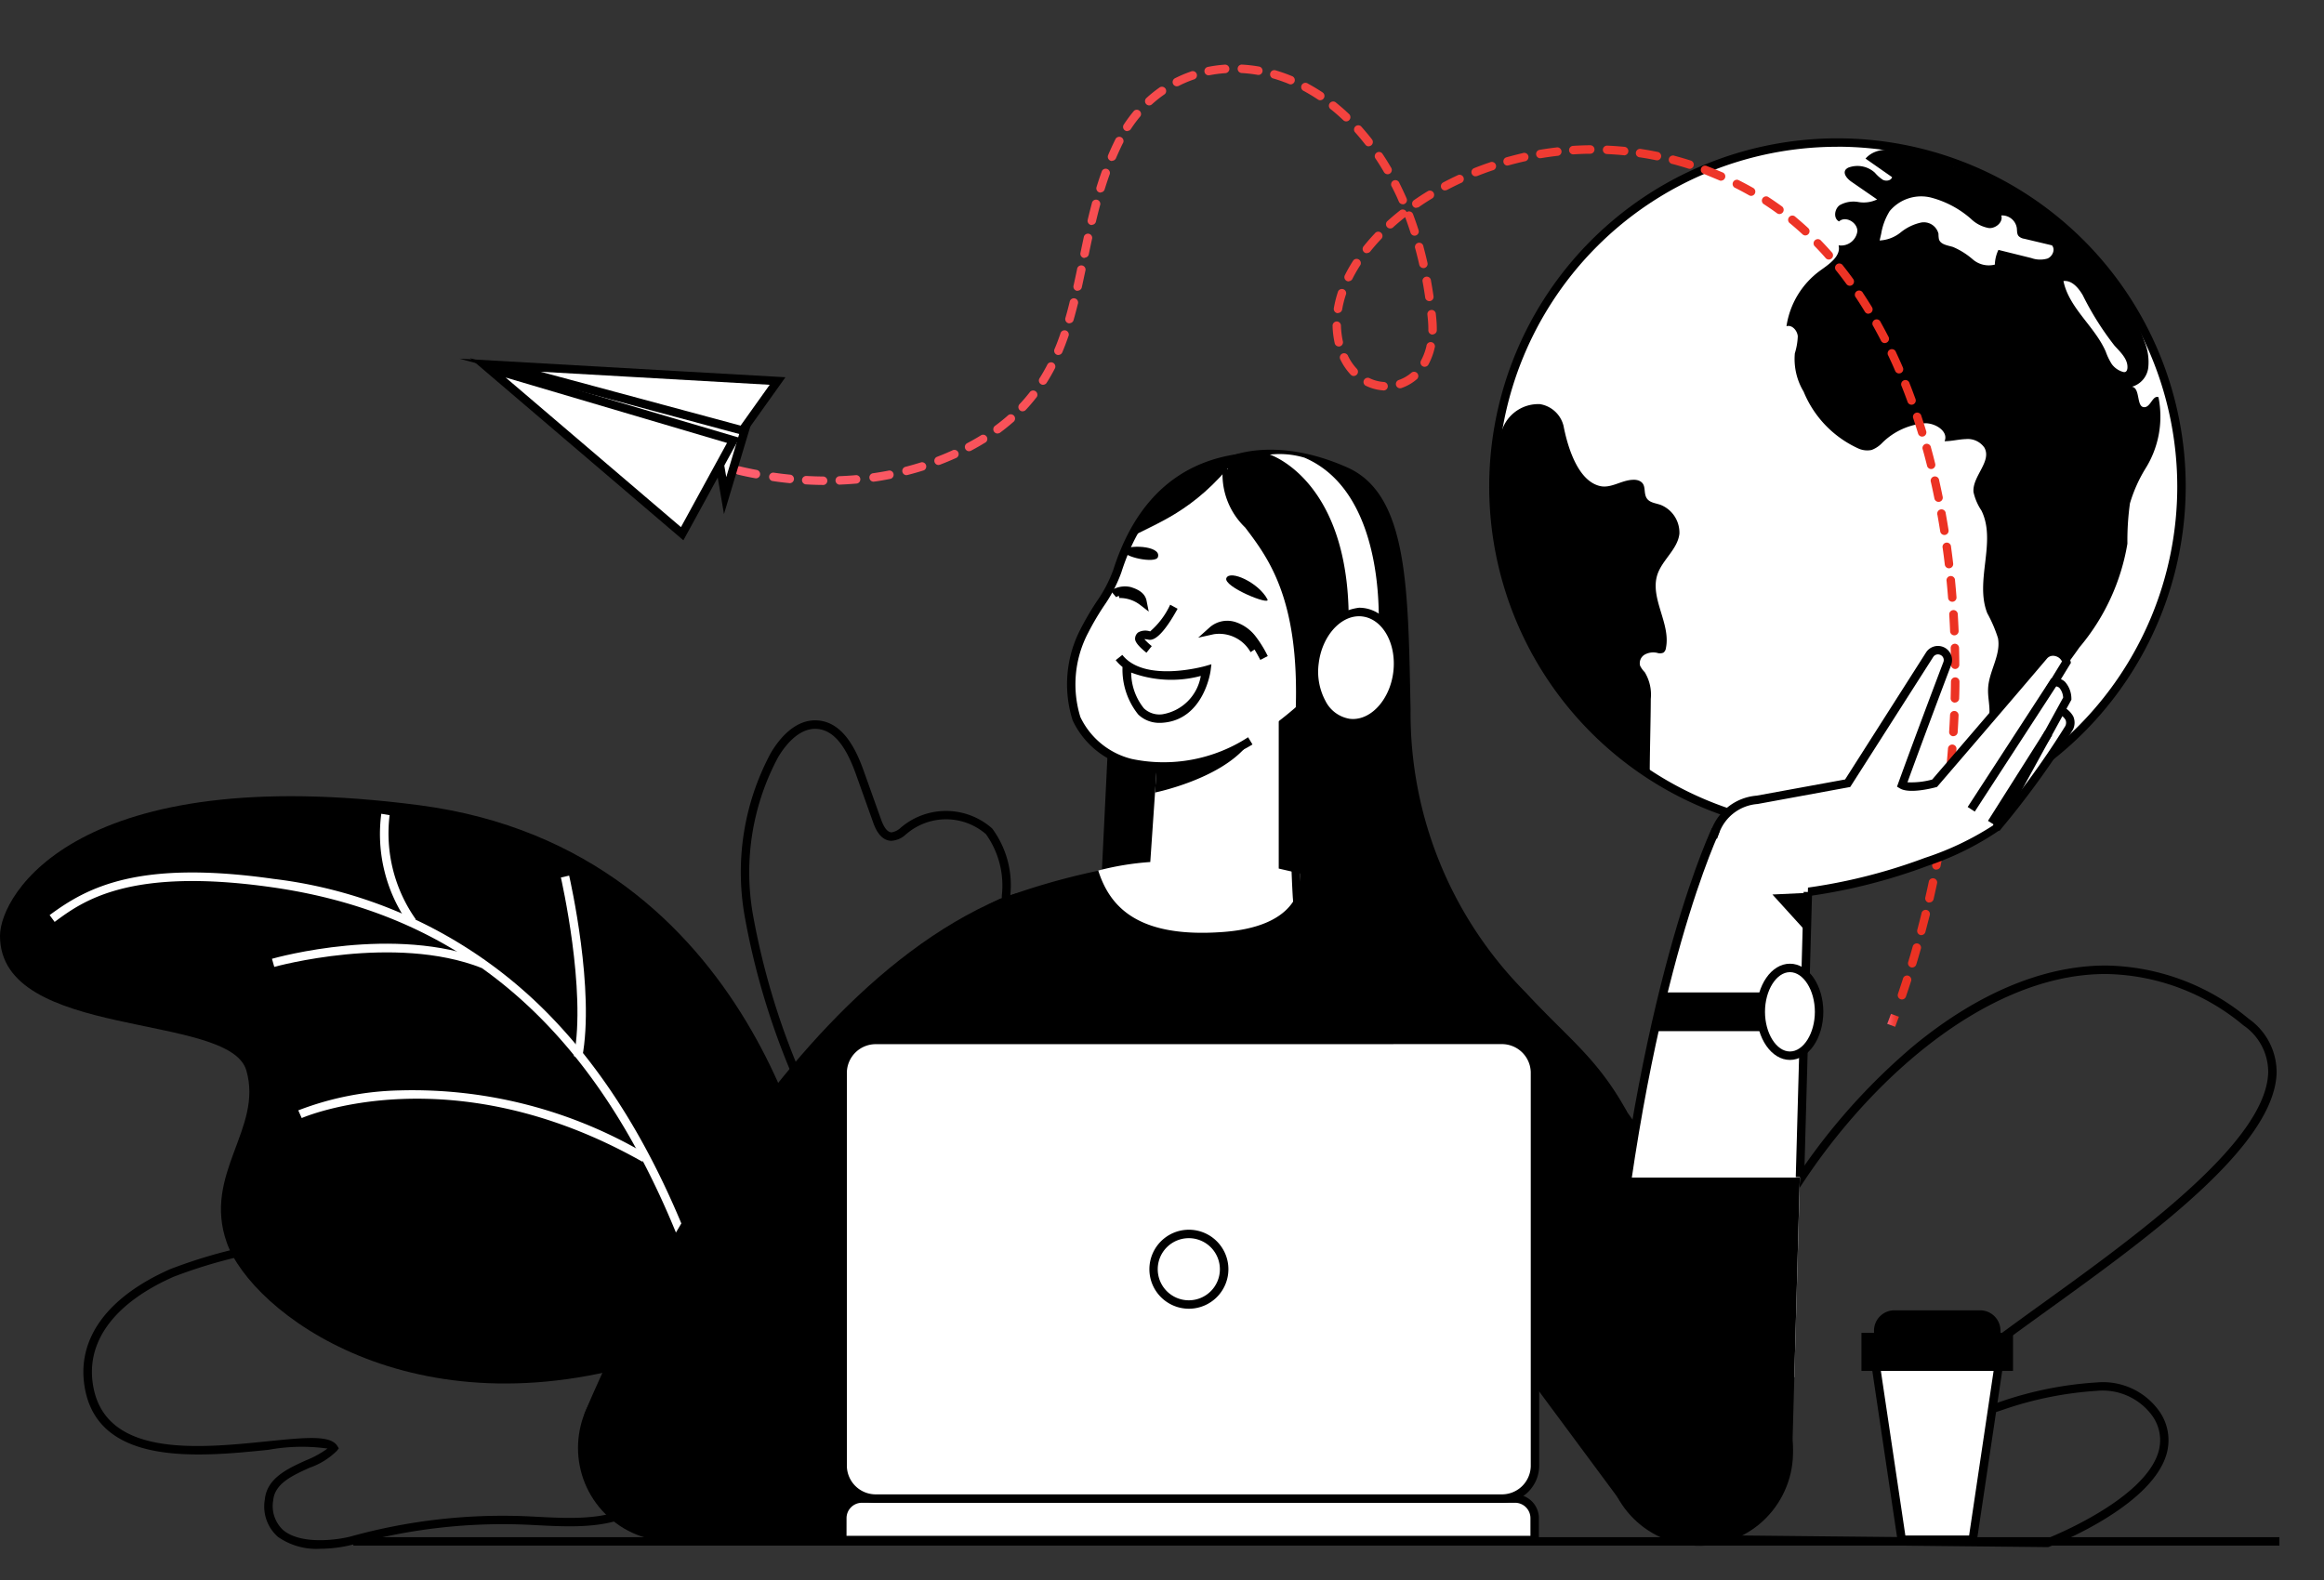
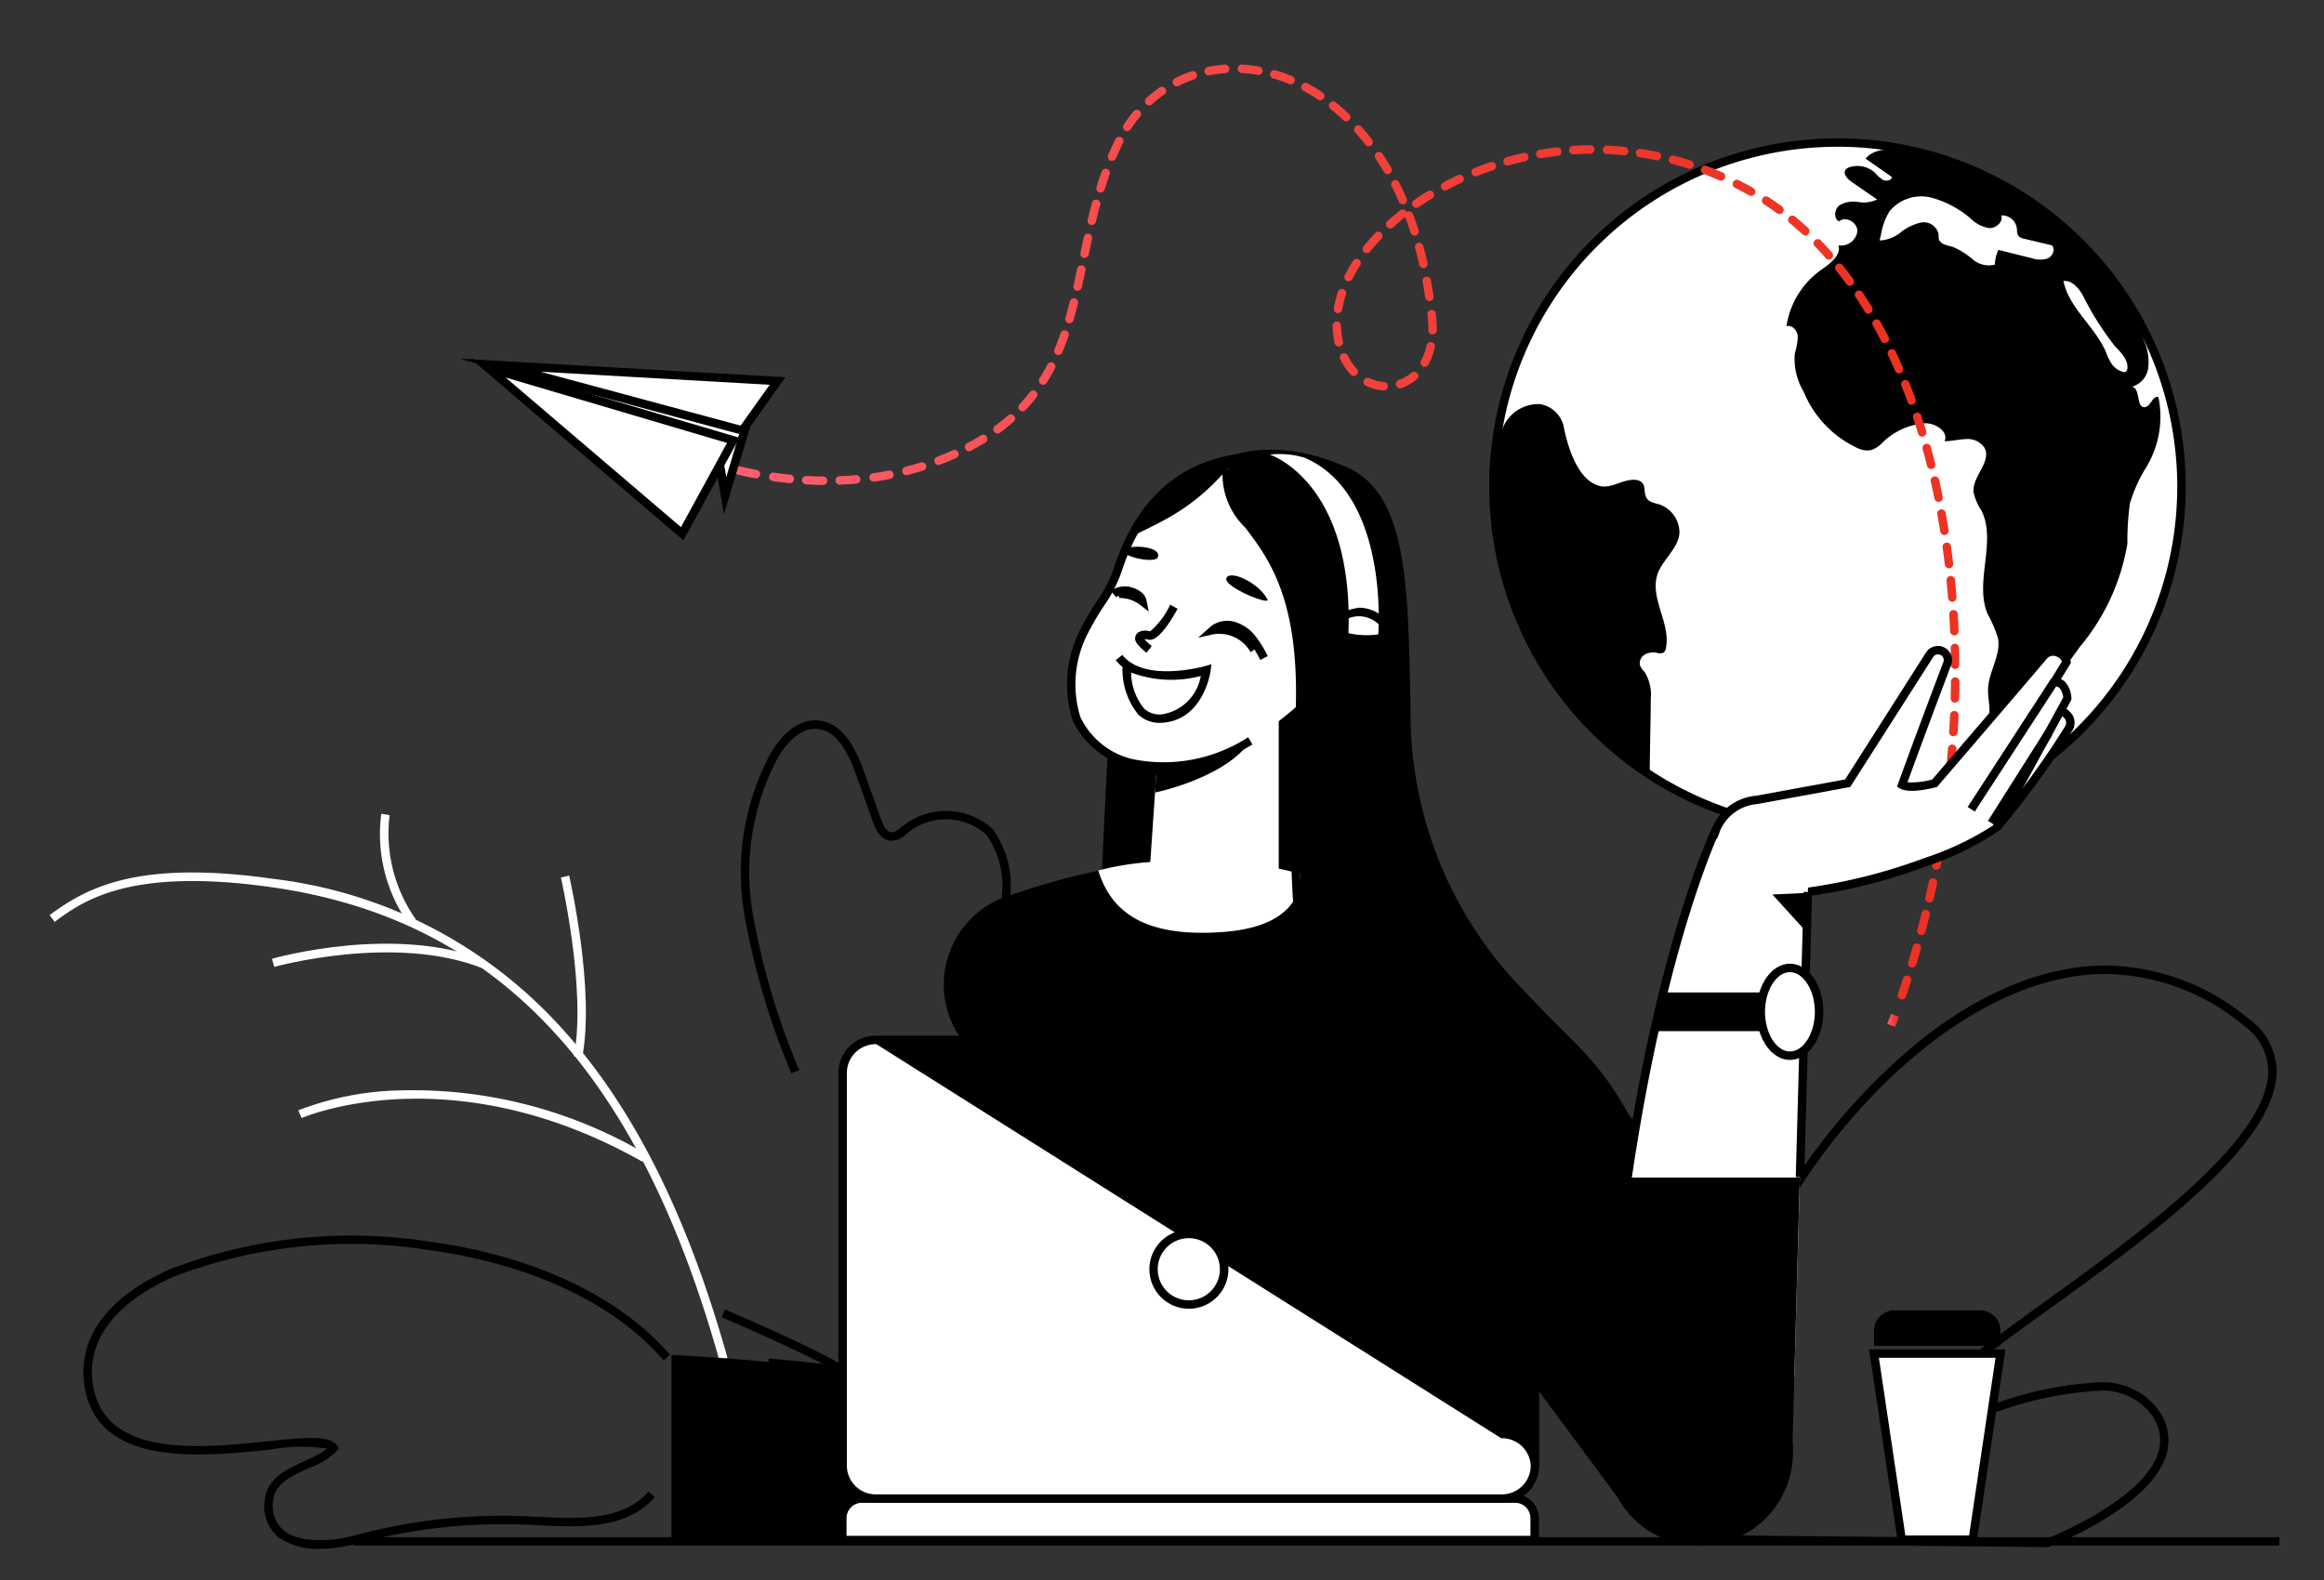
<svg xmlns="http://www.w3.org/2000/svg" xmlns:xlink="http://www.w3.org/1999/xlink" width="109.122" height="74.208" viewBox="0 0 109.122 74.208">
  <rect x="0" y="0" width="109.122" height="74.208" fill="#333333" stroke="none" />
  <defs>
    <linearGradient id="linear-gradient" y1="0.5" x2="1" y2="0.5" gradientUnits="objectBoundingBox">
      <stop offset="0" stop-color="#ffb1aa" />
      <stop offset="0.029" stop-color="#ff6172" />
      <stop offset="0.077" stop-color="#fd5d6c" />
      <stop offset="0.457" stop-color="#f44644" />
      <stop offset="0.758" stop-color="#ee372c" />
      <stop offset="0.942" stop-color="#ec3223" />
    </linearGradient>
    <linearGradient id="linear-gradient-2" x1="0" y1="0.5" x2="1" y2="0.5" xlink:href="#linear-gradient" />
    <linearGradient id="linear-gradient-3" x1="0" y1="0.5" x2="1" y2="0.5" xlink:href="#linear-gradient" />
  </defs>
  <g id="Group_10952" data-name="Group 10952" transform="translate(-451.632 -698.228)">
    <g id="Group_10950" data-name="Group 10950" transform="translate(451.632 698.228)">
      <g id="Group_10890" data-name="Group 10890" transform="translate(63.431 0)">
        <g id="Group_10889" data-name="Group 10889" transform="translate(0 0)">
          <circle id="Ellipse_606" data-name="Ellipse 606" cx="16.154" cy="16.154" r="16.154" transform="translate(0 22.845) rotate(-45)" fill="#fff" />
          <path id="Path_53592" data-name="Path 53592" d="M718.519,754.2a16.352,16.352,0,1,1,16.353-16.352A16.371,16.371,0,0,1,718.519,754.2Zm0-32.308a15.956,15.956,0,1,0,15.956,15.956A15.974,15.974,0,0,0,718.519,721.889Z" transform="translate(-695.674 -714.999)" />
        </g>
        <path id="Path_53593" data-name="Path 53593" d="M707.569,770.031c.527.131,1.007-.27,1.551-.289a.7.7,0,0,1,.272.032c.335.129.258.406.319.667.085.366.394.369.71.474a1.405,1.405,0,0,1,.892,1.354c-.078.73-.8,1.223-1.033,1.92-.367,1.116.634,2.3.4,3.451a.323.323,0,0,1-.115.217.413.413,0,0,1-.3.011.827.827,0,0,0-.587.086.466.466,0,0,0-.21.522,1.191,1.191,0,0,0,.216.3,2.022,2.022,0,0,1,.284,1.257c0,.849-.051,2.7-.048,3.546a12.917,12.917,0,0,1-4.175-3.9,18.665,18.665,0,0,1-3.145-8.025,7.353,7.353,0,0,1,.449-4.416,1.8,1.8,0,0,1,1.716-1.05,1.363,1.363,0,0,1,1.105,1.013C706.05,768.126,706.513,769.769,707.569,770.031Z" transform="translate(-695.888 -747.208)" />
        <path id="Path_53594" data-name="Path 53594" d="M761.545,750.361c1.926-.286,3.263-2.007,4.385-3.6a10.146,10.146,0,0,0,2.251-4.868A12.643,12.643,0,0,1,768.3,740a6.883,6.883,0,0,1,.707-1.6,4.6,4.6,0,0,0,.632-3.388c-.265-.1-.361.446-.644.47-.414.035-.187-.893-.6-.96a1.065,1.065,0,0,0,.765-.891,2.5,2.5,0,0,0-.176-1.222,10.441,10.441,0,0,0-1.184-2.31,14.815,14.815,0,0,0-5.3-4.83,22.382,22.382,0,0,0-4.328-1.684c-.779-.228-1.75-.385-2.287.223l1.247.872c-.047.164-.276.2-.429.127a1.748,1.748,0,0,1-.38-.337,1.21,1.21,0,0,0-1.184-.259.374.374,0,0,0-.187.115c-.141.188.075.433.268.567l1.208.834a1.461,1.461,0,0,1-.885.12,1.309,1.309,0,0,0-.876.152c-.244.18-.3.622-.026.759.308-.276.873.052.86.465a.771.771,0,0,1-.881.659c.122.5-.432.876-.853,1.177a3.953,3.953,0,0,0-1.594,2.621c.26-.079.507.2.531.472a3.079,3.079,0,0,1-.138.8,2.967,2.967,0,0,0,.412,1.8,5.016,5.016,0,0,0,2.592,2.68,1.013,1.013,0,0,0,.6.06,1.34,1.34,0,0,0,.5-.335,3.2,3.2,0,0,1,2.026-.92c.49,0,1.095.394.9.844.334,0,.664-.09,1-.1a.951.951,0,0,1,.869.4c.363.649-.573,1.348-.511,2.089a2.566,2.566,0,0,0,.374.869c.722,1.464-.331,3.31.276,4.825a6.382,6.382,0,0,1,.5,1.166c.148.807-.443,1.573-.465,2.393C761.616,749.278,761.854,749.9,761.545,750.361Z" transform="translate(-731.721 -716.36)" />
        <path id="Path_53595" data-name="Path 53595" d="M775.936,733.607l-1.3-.309a.469.469,0,0,1-.264-.126c-.086-.1-.069-.253-.086-.386a.7.7,0,0,0-.729-.583c.1.307-.248.611-.572.594a1.607,1.607,0,0,1-.852-.435,4.618,4.618,0,0,0-1.882-1,1.926,1.926,0,0,0-1.932.635,2.916,2.916,0,0,0-.4,1.067l-.073.315a1.706,1.706,0,0,0,.989-.38,2.3,2.3,0,0,1,.961-.463.708.708,0,0,1,.813.527,1.48,1.48,0,0,0,.021.255c.074.254.409.29.662.366a3.526,3.526,0,0,1,.931.586,1.15,1.15,0,0,0,1.033.242,1.707,1.707,0,0,1,.168-.691l1.544.383a1.222,1.222,0,0,0,.759.023C775.961,734.132,776.111,733.8,775.936,733.607Z" transform="translate(-743.02 -722.085)" fill="#fff" />
        <path id="Path_53596" data-name="Path 53596" d="M800.777,748.837a2.839,2.839,0,0,0,.285.587.994.994,0,0,0,.516.359.2.2,0,0,0,.1.009c.079-.019.112-.114.116-.2.022-.412-.327-.733-.605-1.037a13.7,13.7,0,0,1-1.491-2.369c-.2-.343-.513-.717-.909-.668C799.052,746.793,800.262,747.646,800.777,748.837Z" transform="translate(-765.332 -732.319)" fill="#fff" />
      </g>
      <g id="Group_10900" data-name="Group 10900" transform="translate(21.57 3.028)">
        <g id="Group_10895" data-name="Group 10895" transform="translate(9.057)">
          <g id="Group_10894" data-name="Group 10894">
            <g id="Group_10891" data-name="Group 10891" transform="translate(57.986 44.587)">
              <path id="Path_53597" data-name="Path 53597" d="M769.5,869.438l-.371-.14q.088-.233.174-.468l.372.136Q769.586,869.2,769.5,869.438Z" transform="translate(-769.126 -868.83)" fill="url(#linear-gradient)" />
            </g>
            <g id="Group_10892" data-name="Group 10892" transform="translate(0.909)">
              <path id="Path_53598" data-name="Path 53598" d="M622.39,752.988a.194.194,0,0,1-.064-.011.2.2,0,0,1-.124-.252q.126-.372.246-.746a.2.2,0,0,1,.378.121q-.121.378-.249.753A.2.2,0,0,1,622.39,752.988Zm.482-1.5a.2.2,0,0,1-.057-.009.2.2,0,0,1-.133-.247q.114-.376.22-.755a.2.2,0,0,1,.382.108q-.108.382-.222.761A.2.2,0,0,1,622.873,751.485Zm.43-1.52a.2.2,0,0,1-.192-.249q.1-.38.195-.762a.2.2,0,1,1,.385.095q-.1.385-.2.769A.2.2,0,0,1,623.3,749.965Zm.378-1.533a.209.209,0,0,1-.044,0,.2.2,0,0,1-.149-.238q.088-.384.169-.768a.2.2,0,0,1,.388.082q-.082.388-.171.774A.2.2,0,0,1,623.681,748.431Zm.327-1.545a.187.187,0,0,1-.038,0,.2.2,0,0,1-.157-.232q.075-.386.144-.773a.2.2,0,1,1,.39.069q-.069.39-.145.78A.2.2,0,0,1,624.008,746.886Zm.276-1.555-.032,0a.2.2,0,0,1-.164-.227q.062-.388.119-.778a.2.2,0,1,1,.392.057q-.056.392-.12.784A.2.2,0,0,1,624.284,745.331Zm.225-1.564-.025,0a.2.2,0,0,1-.172-.222q.05-.391.093-.781a.2.2,0,0,1,.394.044q-.044.394-.094.788A.2.2,0,0,1,624.51,743.767Zm.174-1.57h-.019a.2.2,0,0,1-.179-.216q.037-.392.067-.784a.2.2,0,0,1,.4.031q-.03.395-.068.79A.2.2,0,0,1,624.683,742.2Zm.122-1.575h-.012a.2.2,0,0,1-.186-.21q.024-.393.042-.786a.2.2,0,1,1,.4.018q-.017.4-.042.792A.2.2,0,0,1,624.806,740.621Zm.07-1.579h-.005a.2.2,0,0,1-.193-.2q.01-.394.015-.787a.2.2,0,0,1,.2-.2h0a.2.2,0,0,1,.2.2q0,.4-.015.793A.2.2,0,0,1,624.875,739.043Zm.016-1.58a.2.2,0,0,1-.2-.2q0-.394-.012-.786a.2.2,0,0,1,.194-.2.2.2,0,0,1,.2.194q.01.4.012.793a.2.2,0,0,1-.2.2Zm-.039-1.579a.2.2,0,0,1-.2-.19q-.016-.394-.04-.785a.2.2,0,0,1,.4-.024q.023.395.04.792a.2.2,0,0,1-.19.206Zm-.095-1.577a.2.2,0,0,1-.2-.183q-.031-.393-.069-.783a.2.2,0,1,1,.395-.039q.039.394.069.791a.2.2,0,0,1-.182.213Zm-.154-1.572a.2.2,0,0,1-.2-.175q-.046-.392-.1-.78a.2.2,0,1,1,.393-.054q.054.391.1.787a.2.2,0,0,1-.174.22Zm-.215-1.565a.2.2,0,0,1-.2-.167q-.062-.39-.131-.775a.2.2,0,1,1,.39-.07q.07.389.132.783a.2.2,0,0,1-.165.227Zm-.279-1.555a.2.2,0,0,1-.194-.159q-.078-.387-.164-.768a.2.2,0,1,1,.387-.087c.057.256.113.517.166.777a.2.2,0,0,1-.155.234A.186.186,0,0,1,624.111,729.616Zm-52.378-.795h0c-.262,0-.531-.011-.8-.026a.2.2,0,0,1-.187-.209.2.2,0,0,1,.209-.187c.261.014.524.023.78.025a.2.2,0,0,1,0,.4Zm.79-.012a.2.2,0,0,1-.008-.4c.26-.01.522-.027.778-.05a.2.2,0,0,1,.035.395c-.263.023-.531.041-.8.051Zm-2.366-.075h-.02c-.262-.026-.529-.059-.792-.1a.2.2,0,0,1,.057-.392c.258.037.519.069.776.095a.2.2,0,0,1-.02.4Zm3.938-.066a.2.2,0,0,1-.028-.395c.258-.036.516-.08.768-.13a.2.2,0,0,1,.077.389c-.259.051-.524.1-.789.134Zm-5.5-.16a.2.2,0,0,1-.037,0c-.259-.048-.522-.1-.781-.164a.2.2,0,1,1,.089-.386c.254.059.511.113.765.16a.2.2,0,0,1-.037.393Zm7.05-.146a.2.2,0,0,1-.049-.391c.251-.064.5-.136.749-.214a.2.2,0,0,1,.12.378c-.253.08-.512.154-.77.22A.186.186,0,0,1,575.643,728.362Zm-8.589-.21a.2.2,0,0,1-.053-.007c-.258-.071-.515-.148-.765-.229a.2.2,0,1,1,.122-.377c.244.079.5.154.748.224a.2.2,0,0,1-.053.39Zm56.709-.077a.2.2,0,0,1-.192-.15c-.064-.255-.131-.51-.2-.759a.2.2,0,1,1,.382-.105c.07.253.138.511.2.768a.2.2,0,0,1-.144.24A.193.193,0,0,1,623.763,728.075Zm-46.615-.19a.2.2,0,0,1-.071-.383c.242-.092.483-.193.718-.3a.2.2,0,1,1,.163.362c-.242.109-.491.212-.74.307A.2.2,0,0,1,577.148,727.885Zm-11.6-.219a.2.2,0,0,1-.069-.013c-.261-.1-.511-.2-.742-.3a.2.2,0,0,1,.16-.363c.224.1.467.2.721.293a.2.2,0,0,1-.07.384Zm13.036-.429a.2.2,0,0,1-.092-.374c.232-.122.458-.251.672-.384a.2.2,0,0,1,.209.337c-.222.137-.456.271-.7.4A.2.2,0,0,1,578.588,727.237Zm44.756-.685a.2.2,0,0,1-.19-.141c-.076-.251-.156-.5-.238-.748a.2.2,0,0,1,.377-.125c.082.249.163.5.241.758a.2.2,0,0,1-.133.247A.2.2,0,0,1,623.343,726.552Zm-43.419-.146a.2.2,0,0,1-.118-.358c.209-.154.411-.316.6-.483a.2.2,0,1,1,.262.3c-.2.175-.409.344-.627.505A.2.2,0,0,1,579.925,726.406Zm1.179-1.042a.2.2,0,0,1-.145-.334c.175-.186.342-.383.5-.585a.2.2,0,0,1,.314.243c-.164.212-.34.419-.523.614A.2.2,0,0,1,581.1,725.364Zm41.742-.31a.2.2,0,0,1-.186-.131c-.089-.245-.182-.492-.278-.733a.2.2,0,1,1,.369-.146c.1.245.192.5.282.744a.2.2,0,0,1-.187.266Zm-24.8-.673h-.014a2.243,2.243,0,0,1-.83-.227.2.2,0,0,1,.175-.356,1.844,1.844,0,0,0,.684.187.2.2,0,0,1-.014.4Zm.778-.1a.2.2,0,0,1-.064-.386,1.8,1.8,0,0,0,.612-.354.2.2,0,0,1,.261.3,2.2,2.2,0,0,1-.746.432A.2.2,0,0,1,598.825,724.282Zm-16.76-.163a.2.2,0,0,1-.167-.3c.134-.213.263-.438.382-.67a.2.2,0,0,1,.353.181c-.124.242-.258.477-.4.7A.2.2,0,0,1,582.065,724.119Zm14.594-.412a.2.2,0,0,1-.144-.062,2.822,2.822,0,0,1-.481-.7.2.2,0,1,1,.356-.176,2.435,2.435,0,0,0,.412.6.2.2,0,0,1-.144.335Zm25.6-.121a.2.2,0,0,1-.182-.12c-.1-.241-.212-.481-.322-.715a.2.2,0,1,1,.359-.169c.112.237.222.481.327.726a.2.2,0,0,1-.1.26A.194.194,0,0,1,622.264,723.585Zm-22.272-.311a.2.2,0,0,1-.174-.294,2.651,2.651,0,0,0,.256-.685.2.2,0,1,1,.386.088,3.044,3.044,0,0,1-.295.788A.2.2,0,0,1,599.993,723.274Zm-17.2-.555a.2.2,0,0,1-.077-.015.2.2,0,0,1-.106-.26c.1-.23.189-.474.276-.726a.2.2,0,1,1,.375.129c-.09.259-.186.512-.286.749A.2.2,0,0,1,582.788,722.719Zm13.167-.4a.2.2,0,0,1-.193-.155,4.394,4.394,0,0,1-.086-.564c-.008-.085-.012-.171-.014-.257a.2.2,0,0,1,.194-.2h0a.2.2,0,0,1,.2.193c0,.078.006.155.013.231a3.971,3.971,0,0,0,.078.513.2.2,0,0,1-.194.241Zm25.638-.159a.2.2,0,0,1-.177-.108c-.12-.234-.244-.466-.369-.69a.2.2,0,1,1,.347-.193c.127.228.253.465.375.7a.2.2,0,0,1-.177.288Zm-21.234-.4h0a.2.2,0,0,1-.2-.2v-.067c0-.147-.008-.3-.023-.46q-.011-.118-.024-.236a.2.2,0,0,1,.394-.043q.013.12.025.241c.016.171.025.339.025.5v.074A.2.2,0,0,1,600.359,721.755Zm-17.051-.527a.2.2,0,0,1-.191-.253c.069-.239.135-.486.2-.755a.2.2,0,1,1,.385.1c-.068.274-.136.526-.206.77A.2.2,0,0,1,583.307,721.228Zm37.516-.451a.2.2,0,0,1-.17-.1c-.136-.224-.277-.446-.419-.66a.2.2,0,1,1,.33-.219c.145.218.289.444.428.673a.2.2,0,0,1-.169.3Zm-24.907-.029-.033,0a.2.2,0,0,1-.163-.228,5.09,5.09,0,0,1,.2-.795.2.2,0,0,1,.376.127,4.739,4.739,0,0,0-.186.733A.2.2,0,0,1,595.917,720.748Zm4.294-.564a.2.2,0,0,1-.2-.17c-.037-.259-.08-.519-.127-.771a.2.2,0,0,1,.39-.072c.047.258.091.522.129.787a.2.2,0,0,1-.168.224Zm-16.519-.487a.2.2,0,0,1-.044,0,.2.2,0,0,1-.15-.237c.057-.255.112-.512.166-.77a.2.2,0,1,1,.388.081c-.055.26-.109.518-.167.775A.2.2,0,0,1,583.693,719.7Zm36.258-.235a.2.2,0,0,1-.16-.082c-.154-.211-.313-.42-.473-.621a.2.2,0,1,1,.31-.247c.164.205.327.419.483.635a.2.2,0,0,1-.16.315Zm-23.535-.206a.2.2,0,0,1-.089-.021.2.2,0,0,1-.089-.266,7.223,7.223,0,0,1,.4-.7.2.2,0,0,1,.333.216,6.717,6.717,0,0,0-.382.665A.2.2,0,0,1,596.416,719.256Zm3.511-.625a.2.2,0,0,1-.193-.155c-.058-.257-.121-.512-.188-.758a.2.2,0,1,1,.383-.1c.068.251.133.512.192.774a.2.2,0,0,1-.193.242Zm19.039-.4a.2.2,0,0,1-.149-.068c-.172-.2-.35-.389-.529-.572a.2.2,0,0,1,.285-.276c.183.189.366.386.542.587a.2.2,0,0,1-.149.329Zm-34.946-.077a.2.2,0,0,1-.041,0,.2.2,0,0,1-.154-.234q.08-.386.164-.775a.2.2,0,0,1,.387.084c-.056.258-.11.515-.163.771A.2.2,0,0,1,584.019,718.151Zm13.251-.22a.2.2,0,0,1-.155-.322c.164-.206.342-.41.53-.608a.2.2,0,1,1,.288.273c-.18.19-.35.386-.507.583A.2.2,0,0,1,597.27,717.932Zm2.243-.824a.2.2,0,0,1-.189-.138c-.079-.246-.164-.493-.254-.733-.2.16-.4.326-.584.495a.2.2,0,0,1-.267-.294c.195-.177.4-.352.613-.519a.2.2,0,0,1,.307.082.19.19,0,0,1,.045-.023.2.2,0,0,1,.255.116c.093.247.181.5.262.755a.2.2,0,0,1-.189.259Zm18.352-.011a.2.2,0,0,1-.135-.053c-.191-.176-.388-.349-.586-.513a.2.2,0,1,1,.253-.306c.2.169.406.346.6.527a.2.2,0,0,1-.134.344Zm-33.508-.489a.2.2,0,0,1-.046-.005.2.2,0,0,1-.147-.239c.064-.273.128-.525.194-.771a.2.2,0,1,1,.383.1c-.065.242-.127.491-.191.76A.2.2,0,0,1,584.357,716.609Zm32.291-.516a.2.2,0,0,1-.117-.038c-.21-.154-.426-.3-.641-.441a.2.2,0,0,1,.215-.333c.222.143.445.3.661.454a.2.2,0,0,1-.118.358Zm-17.057-.288a.2.2,0,0,1-.113-.361c.217-.15.443-.3.673-.436a.2.2,0,0,1,.206.339c-.223.135-.443.278-.653.423A.2.2,0,0,1,599.591,715.8Zm-.633-.173a.2.2,0,0,1-.182-.119c-.1-.239-.215-.476-.331-.7a.2.2,0,1,1,.354-.178c.118.235.233.479.34.724a.2.2,0,0,1-.182.278Zm16.363-.393a.194.194,0,0,1-.1-.026c-.226-.128-.458-.251-.688-.367a.2.2,0,0,1,.178-.354c.236.119.474.245.705.376a.2.2,0,0,1-.1.371Zm-30.553-.154a.193.193,0,0,1-.059-.009.2.2,0,0,1-.131-.248c.08-.259.165-.514.253-.757a.2.2,0,0,1,.373.134c-.086.238-.169.487-.247.74A.2.2,0,0,1,584.768,715.084Zm16.173-.1a.2.2,0,0,1-.093-.373c.234-.124.475-.244.718-.356a.2.2,0,0,1,.166.36c-.236.109-.471.225-.7.346A.2.2,0,0,1,600.941,714.985Zm12.969-.455a.2.2,0,0,1-.08-.017c-.238-.1-.48-.2-.721-.3a.2.2,0,1,1,.141-.37c.247.094.5.2.74.3a.2.2,0,0,1-.08.38Zm-11.536-.207a.2.2,0,0,1-.073-.383c.246-.1.5-.191.751-.276a.2.2,0,1,1,.127.376c-.246.083-.492.173-.731.269A.2.2,0,0,1,602.374,714.323Zm-4.128-.1a.2.2,0,0,1-.171-.1c-.132-.226-.27-.448-.412-.658a.2.2,0,0,1,.329-.221c.147.218.289.447.425.68a.2.2,0,0,1-.172.3Zm14.188-.253a.2.2,0,0,1-.061-.009c-.247-.08-.5-.153-.748-.219a.2.2,0,1,1,.1-.383c.256.067.514.143.768.225a.2.2,0,0,1-.061.387Zm-8.564-.151a.2.2,0,0,1-.053-.389c.255-.071.516-.137.776-.2a.2.2,0,1,1,.087.387c-.253.057-.507.121-.756.19A.194.194,0,0,1,603.87,713.818Zm-18.565-.217a.2.2,0,0,1-.182-.276c.089-.211.183-.419.281-.62.017-.036.035-.073.054-.109a.2.2,0,1,1,.354.179q-.026.051-.05.1c-.095.2-.186.4-.273.6A.2.2,0,0,1,585.305,713.6Zm25.6-.034a.208.208,0,0,1-.04,0c-.253-.053-.511-.1-.767-.138a.2.2,0,1,1,.06-.392c.263.04.528.088.788.141a.2.2,0,0,1-.04.392Zm-5.5-.095a.2.2,0,0,1-.033-.394c.262-.044.528-.083.792-.113a.2.2,0,1,1,.046.394c-.257.03-.517.067-.771.11A.184.184,0,0,1,605.411,713.472Zm3.935-.143h-.019c-.258-.025-.519-.044-.778-.055a.2.2,0,0,1-.19-.207.2.2,0,0,1,.207-.189c.265.012.534.031.8.056a.2.2,0,0,1-.019.4Zm-2.367-.04a.2.2,0,0,1-.012-.4c.266-.017.535-.027.8-.029h0a.2.2,0,0,1,0,.4c-.257,0-.519.012-.779.028Zm-9.612-.376a.2.2,0,0,1-.157-.077c-.159-.206-.327-.406-.5-.6a.2.2,0,0,1,.295-.265c.176.2.349.4.515.617a.2.2,0,0,1-.156.32Zm-11.339-.714a.2.2,0,0,1-.166-.307,6.668,6.668,0,0,1,.485-.652.2.2,0,0,1,.3.256,6.256,6.256,0,0,0-.457.614A.2.2,0,0,1,586.028,712.2Zm10.283-.458a.2.2,0,0,1-.137-.055c-.188-.179-.383-.35-.581-.509a.2.2,0,1,1,.248-.309c.206.166.41.344.606.531a.2.2,0,0,1-.137.342ZM587.045,711a.2.2,0,0,1-.134-.345,6.1,6.1,0,0,1,.637-.509.2.2,0,0,1,.227.326,5.672,5.672,0,0,0-.6.476A.2.2,0,0,1,587.045,711Zm8.036-.242a.2.2,0,0,1-.11-.033c-.215-.143-.437-.277-.66-.4a.2.2,0,1,1,.188-.349c.234.126.467.266.692.416a.2.2,0,0,1-.11.363Zm-6.743-.655a.2.2,0,0,1-.09-.375,6,6,0,0,1,.751-.319.2.2,0,1,1,.13.375,5.593,5.593,0,0,0-.7.3A.2.2,0,0,1,588.338,710.1Zm5.354-.091a.2.2,0,0,1-.076-.015,7.226,7.226,0,0,0-.724-.257.2.2,0,1,1,.112-.38,7.639,7.639,0,0,1,.763.271.2.2,0,0,1-.076.381Zm-3.866-.425a.2.2,0,0,1-.039-.393,6.337,6.337,0,0,1,.808-.109.2.2,0,0,1,.027.4,5.9,5.9,0,0,0-.757.1A.193.193,0,0,1,589.826,709.584Zm2.355-.02a.185.185,0,0,1-.035,0,6.507,6.507,0,0,0-.76-.088.2.2,0,0,1-.187-.209.194.194,0,0,1,.209-.187,6.869,6.869,0,0,1,.807.093.2.2,0,0,1-.034.394Z" transform="translate(-564.621 -709.077)" fill="url(#linear-gradient-2)" />
            </g>
            <g id="Group_10893" data-name="Group 10893" transform="translate(0 17.428)">
              <path id="Path_53599" data-name="Path 53599" d="M561.814,772.1c-.287-.141-.444-.229-.45-.233l.2-.345s.155.087.43.223Z" transform="translate(-561.364 -771.521)" fill="url(#linear-gradient-3)" />
            </g>
          </g>
        </g>
        <g id="Group_10899" data-name="Group 10899" transform="translate(0 13.792)">
          <g id="Group_10896" data-name="Group 10896" transform="translate(1.519 0.313)">
            <path id="Path_53600" data-name="Path 53600" d="M546.727,762.131l-1.242,4.134-.391-2.286-10.5-3.662Z" transform="translate(-534.527 -760.121)" fill="#fff" />
            <path id="Path_53601" data-name="Path 53601" d="M545.263,766.624l-.513-3L534.358,760l.095-.383,12.361,1.848Zm-8.778-6.306,8.617,3,.268,1.569.933-3.105Z" transform="translate(-534.358 -759.614)" />
          </g>
          <g id="Group_10897" data-name="Group 10897" transform="translate(0.497)">
            <path id="Path_53602" data-name="Path 53602" d="M545.221,763.526l-2.4,4.384-9.127-7.79Z" transform="translate(-532.858 -759.665)" fill="#fff" />
            <path id="Path_53603" data-name="Path 53603" d="M540.715,767.046l-10.021-8.554,12.655,3.74Zm-8.346-7.645,8.232,7.027,2.163-3.954Z" transform="translate(-530.694 -758.492)" />
          </g>
          <g id="Group_10898" data-name="Group 10898" transform="translate(0 0.023)">
            <path id="Path_53604" data-name="Path 53604" d="M547.112,762.741l1.655-2.323-13.037-.743Z" transform="translate(-533.828 -759.367)" fill="#fff" />
            <path id="Path_53605" data-name="Path 53605" d="M542.281,762.175l-13.366-3.6,15.31.873Zm-9.562-2.987,9.4,2.532,1.367-1.918Z" transform="translate(-528.915 -758.574)" />
          </g>
        </g>
      </g>
      <g id="Group_10911" data-name="Group 10911" transform="translate(0 33.83)">
        <g id="Group_10901" data-name="Group 10901" transform="translate(34.806)">
          <path id="Path_53606" data-name="Path 53606" d="M578.689,836.01a34.65,34.65,0,0,1-2.2-7.429,11.838,11.838,0,0,1,1.234-7.606c.353-.6,1.1-1.588,2.168-1.535,1.237.063,1.854,1.4,2.21,2.407l.8,2.24c.142.4.308.605.492.612a.815.815,0,0,0,.442-.228l.039-.03a3.264,3.264,0,0,1,4.245.074,4.483,4.483,0,0,1,.85,3.158,33.434,33.434,0,0,1-.278,4.094l-.393-.051a32.9,32.9,0,0,0,.275-4.045,4.155,4.155,0,0,0-.746-2.888,2.859,2.859,0,0,0-3.71-.028l-.038.029a1.092,1.092,0,0,1-.7.312c-.548-.018-.777-.663-.852-.875l-.8-2.24c-.506-1.424-1.1-2.1-1.857-2.143-.852-.042-1.5.822-1.806,1.341a11.448,11.448,0,0,0-1.183,7.349,34.37,34.37,0,0,0,2.179,7.343Z" transform="translate(-576.339 -819.438)" />
        </g>
        <g id="Group_10902" data-name="Group 10902" transform="translate(3.921 24.229)">
          <path id="Path_53607" data-name="Path 53607" d="M476.8,920.926a3.139,3.139,0,0,1-1.994-.563,1.9,1.9,0,0,1-.612-1.736c.092-1.02,1.076-1.465,1.943-1.858a4.526,4.526,0,0,0,1-.55,8.782,8.782,0,0,0-2.78.061c-3.257.331-8.179.832-8.652-3.17-.256-2.164,1.182-4.052,4.049-5.317a23.709,23.709,0,0,1,12.115-1.3c4.922.661,8.952,2.551,11.349,5.32l-.3.259c-2.334-2.7-6.276-4.538-11.1-5.187a23.3,23.3,0,0,0-11.9,1.265c-2.694,1.189-4.049,2.931-3.815,4.907.428,3.614,4.931,3.156,8.219,2.822,1.775-.18,2.948-.3,3.274.213l.074.117-.084.11a3.391,3.391,0,0,1-1.284.8c-.807.365-1.641.743-1.712,1.533a1.53,1.53,0,0,0,.471,1.4c.861.719,2.647.442,3.2.288a26.674,26.674,0,0,1,8.431-.931l.271.014c1.9.1,4.061.208,5.245-1.181l.3.257c-1.312,1.538-3.572,1.421-5.568,1.319l-.27-.014a26.282,26.282,0,0,0-8.305.917A6.384,6.384,0,0,1,476.8,920.926Z" transform="translate(-465.682 -906.249)" />
        </g>
        <g id="Group_10903" data-name="Group 10903" transform="translate(80.271 11.515)">
          <path id="Path_53608" data-name="Path 53608" d="M755.14,888.009l-15.835-.165-.015-.18c-.007-.09-.7-9.032,3.187-15.679a29.31,29.31,0,0,1,6.337-7.515c2.99-2.47,6.11-3.775,9.021-3.775a10.677,10.677,0,0,1,6.716,2.5,3.064,3.064,0,0,1,1.312,2.524c-.079,3.467-6.048,7.771-10.845,11.229-2.63,1.9-5.61,4.045-5.237,4.624.079.123.256.183.54.183h0a11.492,11.492,0,0,0,2.607-.586,17.035,17.035,0,0,1,4.483-.894,3.244,3.244,0,0,1,2.9,1.292,2.363,2.363,0,0,1,.369,2.123c-.764,2.464-5.313,4.232-5.507,4.306Zm-15.466-.558,15.394.16c.422-.168,4.562-1.866,5.236-4.04a1.958,1.958,0,0,0-.317-1.78,2.878,2.878,0,0,0-2.574-1.121,16.762,16.762,0,0,0-4.371.878,11.612,11.612,0,0,1-2.718.6h0a.952.952,0,0,1-.874-.365c-.551-.855,1.451-2.357,5.338-5.16,4.476-3.227,10.606-7.647,10.68-10.917a2.656,2.656,0,0,0-1.162-2.2,10.292,10.292,0,0,0-6.47-2.413c-5.886,0-11.783,5.572-15.015,11.094C739.295,878.207,739.6,886.16,739.673,887.451Z" transform="translate(-739.237 -860.695)" />
        </g>
        <g id="Group_10910" data-name="Group 10910" transform="translate(0 3.563)">
-           <path id="Path_53609" data-name="Path 53609" d="M489.992,851.368s-2.634-16.641-18.665-18.741-19.695,4.176-19.695,6.134c0,4.9,10.764,3.575,11.565,6.316s-2.061,4.858-.916,8.094,8.7,9.088,20.039,5.475Z" transform="translate(-451.632 -832.203)" />
          <g id="Group_10909" data-name="Group 10909" transform="translate(2.33 0.826)">
            <g id="Group_10904" data-name="Group 10904" transform="translate(0 2.759)">
              <path id="Path_53610" data-name="Path 53610" d="M491.43,867.958c-3.828-13.654-10.5-20.713-20.982-22.215-6.737-.965-8.923.655-10.23,1.623l-.236-.319c1.754-1.3,4.158-2.609,10.522-1.7a21.674,21.674,0,0,1,13.078,6.533c3.567,3.715,6.259,8.938,8.23,15.967Z" transform="translate(-459.982 -845.048)" fill="#fff" />
            </g>
            <g id="Group_10905" data-name="Group 10905" transform="translate(11.673 12.973)">
              <path id="Path_53611" data-name="Path 53611" d="M517.968,885.015c-8.987-5.09-15.932-2.084-16-2.053l-.162-.362a14.017,14.017,0,0,1,4.72-.936,21.547,21.547,0,0,1,11.639,3.005Z" transform="translate(-501.804 -881.645)" fill="#fff" />
            </g>
            <g id="Group_10906" data-name="Group 10906" transform="translate(24.006 2.903)">
              <path id="Path_53612" data-name="Path 53612" d="M546.993,854.119l-.389-.075c.6-3.094-.6-8.338-.609-8.39l.387-.089C546.431,845.783,547.6,850.943,546.993,854.119Z" transform="translate(-545.994 -845.565)" fill="#fff" />
            </g>
            <g id="Group_10907" data-name="Group 10907" transform="translate(10.44 6.102)">
              <path id="Path_53613" data-name="Path 53613" d="M507.237,858.165c-4.106-1.61-9.685-.067-9.741-.051l-.108-.381c.233-.066,5.761-1.6,9.994.063Z" transform="translate(-497.388 -857.026)" fill="#fff" />
            </g>
            <g id="Group_10908" data-name="Group 10908" transform="translate(15.512)">
              <path id="Path_53614" data-name="Path 53614" d="M516.929,840.362a7.275,7.275,0,0,1-1.307-5.2l.391.065a7,7,0,0,0,1.23,4.892Z" transform="translate(-515.561 -835.163)" fill="#fff" />
            </g>
          </g>
        </g>
      </g>
      <g id="Group_10942" data-name="Group 10942" transform="translate(25.322 21.119)">
        <path id="Path_53615" data-name="Path 53615" d="M637,809.167l-.613,12.568,13.152-1.346-.573-12.538Z" transform="translate(-610.146 -798.374)" />
        <g id="Group_10931" data-name="Group 10931" transform="translate(0 9.216)">
          <path id="Path_53616" data-name="Path 53616" d="M609.716,844.651a32.165,32.165,0,0,1,6.475-1.533,30.223,30.223,0,0,1,11.041,1.6,251.92,251.92,0,0,1,5.817,30.244h-28.07Z" transform="translate(-587.502 -832.973)" />
          <g id="Group_10912" data-name="Group 10912" transform="translate(34.106 11.922)">
            <circle id="Ellipse_607" data-name="Ellipse 607" cx="4.389" cy="4.389" r="4.389" transform="translate(14.459 27.837) rotate(-62.698)" />
            <path id="Path_53617" data-name="Path 53617" d="M693.249,875.191s-6.369-18.684-18.171-24.032c-1.328,2-4.708,7.52-4.708,7.52l15.174,20.482Z" transform="translate(-668.749 -850.734)" />
            <circle id="Ellipse_608" data-name="Ellipse 608" cx="4.491" cy="4.491" r="4.491" />
          </g>
          <g id="Group_10917" data-name="Group 10917" transform="translate(0 10.865)">
            <g id="Group_10913" data-name="Group 10913" transform="translate(2.112 0)">
-               <path id="Path_53618" data-name="Path 53618" d="M549.929,873.644s7.653-19.125,19.566-24.221c1.285,2.023,4.22,7.643,4.22,7.643l-15.741,20.076Z" transform="translate(-549.929 -848.426)" />
              <circle id="Ellipse_609" data-name="Ellipse 609" cx="4.389" cy="4.389" r="4.389" transform="matrix(0.162, -0.987, 0.987, 0.162, 16.228, 8.662)" />
            </g>
            <g id="Group_10916" data-name="Group 10916" transform="translate(0 20.299)">
-               <circle id="Ellipse_610" data-name="Ellipse 610" cx="4.389" cy="4.389" r="4.389" transform="translate(0 6.5) rotate(-45)" />
              <path id="Path_53619" data-name="Path 53619" d="M564.6,934.98H587.14v-5.038a100.687,100.687,0,0,0-22.538-3.719Z" transform="translate(-558.395 -924.09)" />
              <g id="Group_10914" data-name="Group 10914" transform="translate(10.738 2.297)">
                <path id="Path_53620" data-name="Path 53620" d="M598.782,930.554a96.634,96.634,0,0,0-17.948-3.348l.039-.395a96.98,96.98,0,0,1,18.03,3.366Z" transform="translate(-580.834 -926.811)" />
              </g>
              <g id="Group_10915" data-name="Group 10915" transform="translate(8.57)">
                <path id="Path_53621" data-name="Path 53621" d="M578.4,921.455c-1.515-.879-5.3-2.494-5.336-2.51l.155-.365c.156.066,3.844,1.642,5.379,2.532Z" transform="translate(-573.066 -918.58)" />
              </g>
            </g>
          </g>
          <g id="Group_10930" data-name="Group 10930" transform="translate(48.3)">
            <g id="Group_10923" data-name="Group 10923" transform="translate(5.975)">
              <g id="Group_10919" data-name="Group 10919" transform="translate(0 0.199)">
                <g id="Group_10918" data-name="Group 10918" transform="translate(12.267 2.546)">
                  <path id="Path_53622" data-name="Path 53622" d="M786.439,817.564s.8.244.529.874a42.193,42.193,0,0,1-3.335,4.606l-1.606-.533Z" transform="translate(-781.678 -817.338)" fill="#fff" />
                  <path id="Path_53623" data-name="Path 53623" d="M782.8,822.691l-2.023-.672,4.7-5.266.121.037a1.138,1.138,0,0,1,.663.526.736.736,0,0,1-.011.617,41.219,41.219,0,0,1-3.363,4.651Zm-1.325-.858,1.189.395a39.294,39.294,0,0,0,3.221-4.453.347.347,0,0,0,.015-.292.645.645,0,0,0-.306-.268Z" transform="translate(-780.777 -816.753)" />
                </g>
                <path id="Path_53624" data-name="Path 53624" d="M747.25,814.656l.1,4.543a25.736,25.736,0,0,0,7.849-1.629c3.168-1.286,3.282-1.593,3.282-1.593l3.244-6.105s.038-.84-.572-.8l.572-.916,0-.008a.583.583,0,0,0-1.017-.255c-1.348,1.6-5.127,5.988-5.127,5.988s-1.145.305-1.527.076c.749-2.067,1.733-4.674,2.121-5.7a.459.459,0,0,0-.282-.6l-.008,0a.46.46,0,0,0-.537.188L751.5,813.88Z" transform="translate(-744.341 -807.63)" fill="#fff" />
                <circle id="Ellipse_611" data-name="Ellipse 611" cx="2.275" cy="2.275" r="2.275" transform="translate(0 8.358) rotate(-28.092)" fill="#fff" />
              </g>
              <g id="Group_10920" data-name="Group 10920" transform="translate(0.497)">
                <path id="Path_53625" data-name="Path 53625" d="M741.44,818.871l-.021-.4a25.945,25.945,0,0,0,7.48-1.6,13.764,13.764,0,0,0,3.187-1.516l3.3-6.008a.765.765,0,0,0-.176-.456.291.291,0,0,0-.231-.073l-.381.024.732-1.194a.454.454,0,0,0-.31-.25.373.373,0,0,0-.386.106c-1.332,1.576-5.093,5.947-5.13,5.991l-.04.046-.059.016c-.2.054-1.248.314-1.68.055l-.14-.084.055-.154c.756-2.085,1.736-4.683,2.123-5.7a.262.262,0,0,0-.161-.34.264.264,0,0,0-.314.1l-3.9,6.11-4.355.8a2.083,2.083,0,0,0-1.789,1.334l-.266.733-.372-.135.267-.735a2.482,2.482,0,0,1,2.12-1.59l4.154-.76,3.8-5.964a.663.663,0,0,1,1.18.589c-.374.988-1.307,3.459-2.051,5.507a3.7,3.7,0,0,0,1.161-.129c.412-.479,3.831-4.456,5.087-5.942a.772.772,0,0,1,.785-.235.839.839,0,0,1,.624.62l.017.078-.469.765a.66.66,0,0,1,.192.125,1.192,1.192,0,0,1,.3.79v.052l-.025.046-3.333,6.07h0a13.612,13.612,0,0,1-3.381,1.681A26.357,26.357,0,0,1,741.44,818.871Z" transform="translate(-738.606 -806.919)" />
              </g>
              <g id="Group_10921" data-name="Group 10921" transform="translate(12.794 1.524)">
                <path id="Path_53626" data-name="Path 53626" d="M783.26,818.806l3.926-6.04Z" transform="translate(-783.094 -812.658)" fill="#fff" />
                <rect id="Rectangle_2693" data-name="Rectangle 2693" width="7.204" height="0.397" transform="translate(0 6.04) rotate(-56.982)" />
              </g>
              <g id="Group_10922" data-name="Group 10922" transform="translate(13.747 3.986)">
                <path id="Path_53627" data-name="Path 53627" d="M786.679,825.809l2.677-4.228Z" transform="translate(-786.512 -821.475)" fill="#fff" />
                <rect id="Rectangle_2694" data-name="Rectangle 2694" width="5.004" height="0.397" transform="translate(0 4.229) rotate(-57.67)" />
              </g>
            </g>
            <path id="Path_53628" data-name="Path 53628" d="M749.1,862.661c0,1.138-.611,2.188-1.362,2.277-1.362.163-2.013-.793-2.075-2.17a1.95,1.95,0,0,1,1.588-2.263C748.705,860.406,749.1,861.523,749.1,862.661Z" transform="translate(-737.217 -845.545)" />
            <g id="Group_10929" data-name="Group 10929" transform="translate(0 8.554)">
              <g id="Group_10926" data-name="Group 10926" transform="translate(0)">
                <path id="Path_53629" data-name="Path 53629" d="M726.968,839.279l4.55.478-.692,24.839-8.779-1.464S723.485,846.658,726.968,839.279Z" transform="translate(-720.196 -838.801)" fill="#fff" />
                <path id="Path_53630" data-name="Path 53630" d="M722.817,896.381a84.577,84.577,0,0,0-1.043,13.064l8.751.071.363-13.136Z" transform="translate(-720 -879.966)" />
                <circle id="Ellipse_612" data-name="Ellipse 612" cx="4.389" cy="4.389" r="4.389" transform="matrix(0.618, -0.786, 0.786, 0.618, 0, 29.795)" />
                <g id="Group_10924" data-name="Group 10924" transform="translate(10.697 2.997)">
                  <rect id="Rectangle_2695" data-name="Rectangle 2695" width="13.401" height="0.396" transform="translate(0 13.396) rotate(-88.415)" />
                </g>
                <g id="Group_10925" data-name="Group 10925" transform="translate(1.659)">
                  <path id="Path_53631" data-name="Path 53631" d="M721.756,862.384l-.4-.032c1.292-16.173,4.72-23.953,5.106-24.786l.371.14s0,.011-.012.027C726.443,838.56,723.043,846.28,721.756,862.384Z" transform="translate(-721.361 -837.566)" />
                </g>
              </g>
              <g id="Group_10928" data-name="Group 10928" transform="translate(4.158 6.37)">
                <path id="Path_53632" data-name="Path 53632" d="M736.428,867.044h-6.113l.443-1.818h5.669Z" transform="translate(-730.316 -863.876)" />
                <g id="Group_10927" data-name="Group 10927" transform="translate(4.697)">
                  <ellipse id="Ellipse_613" data-name="Ellipse 613" cx="1.37" cy="2.061" rx="1.37" ry="2.061" transform="translate(0.198 0.198)" fill="#fff" />
                  <path id="Path_53633" data-name="Path 53633" d="M748.712,864.907c-.865,0-1.568-1.014-1.568-2.26s.7-2.259,1.568-2.259,1.568,1.014,1.568,2.259S749.577,864.907,748.712,864.907Zm0-4.122c-.635,0-1.171.853-1.171,1.863s.536,1.863,1.171,1.863,1.171-.853,1.171-1.863S749.347,860.785,748.712,860.785Z" transform="translate(-747.144 -860.388)" />
                </g>
              </g>
              <path id="Path_53634" data-name="Path 53634" d="M749.818,848.536l1.707-.08-.132,1.815Z" transform="translate(-740.217 -845.416)" />
            </g>
          </g>
        </g>
        <g id="Group_10941" data-name="Group 10941" transform="translate(24.746)">
          <path id="Path_53635" data-name="Path 53635" d="M639.27,817.7l-.428,6.249a13.165,13.165,0,0,0-2.443.4c.534,1.68,1.832,3.189,5.878,2.884s3.588-2.748,3.588-2.748l-.992-.229v-7.787Z" transform="translate(-634.899 -804.584)" fill="#fff" />
          <path id="Path_53636" data-name="Path 53636" d="M646.024,824.723l-.072,1.193s3.01-.609,4.313-2.2A14.335,14.335,0,0,1,646.024,824.723Z" transform="translate(-641.785 -809.815)" />
          <path id="Path_53637" data-name="Path 53637" d="M644.044,785.563s-4.637,5.153-8.588,3.893-3.262-4.981-2.634-6.241a23.49,23.49,0,0,0,1.546-2.805c.4-1.245,2.058-6.536,9.1-5.153C649.884,776.517,645.82,783.96,644.044,785.563Z" transform="translate(-631.971 -774.713)" fill="#fff" />
          <g id="Group_10932" data-name="Group 10932" transform="translate(0 0.119)">
            <path id="Path_53638" data-name="Path 53638" d="M640.178,788.384a7.5,7.5,0,0,1-5.612,1.042c-3.95-1.26-2.8-4.95-2.176-6.21a23.507,23.507,0,0,0,1.546-2.805c.4-1.245,2.058-6.536,9.1-5.153Z" transform="translate(-631.539 -774.832)" fill="#fff" />
            <path id="Path_53639" data-name="Path 53639" d="M635.465,789.32a4.868,4.868,0,0,1-1.475-.213,4.013,4.013,0,0,1-2.671-2.193,5.609,5.609,0,0,1,.378-4.294,13.342,13.342,0,0,1,.748-1.278,6.35,6.35,0,0,0,.786-1.5l.007-.021c1.773-5.517,6.049-5.908,9.323-5.265l-.077.389c-3.117-.612-7.185-.242-8.869,5l-.007.022a6.763,6.763,0,0,1-.83,1.593,12.719,12.719,0,0,0-.727,1.241,5.2,5.2,0,0,0-.367,3.962,3.636,3.636,0,0,0,2.426,1.97,7.285,7.285,0,0,0,5.449-1.022l.206.339A8.779,8.779,0,0,1,635.465,789.32Z" transform="translate(-631.023 -774.325)" />
          </g>
          <g id="Group_10933" data-name="Group 10933" transform="translate(2.88 0.424)">
            <path id="Path_53640" data-name="Path 53640" d="M646.414,775.423c-2.57-.148-4.5,2.433-5.071,3.756C642.685,778.427,644.427,777.947,646.414,775.423Z" transform="translate(-641.343 -775.417)" />
          </g>
          <g id="Group_10934" data-name="Group 10934" transform="translate(7.567)">
            <path id="Path_53641" data-name="Path 53641" d="M672.136,799.388a18.59,18.59,0,0,1-5.405-13.284c-.122-5.636-.087-10.094-2.975-11.375-3.431-1.522-5.571-.488-5.571-.488a3.6,3.6,0,0,0,.905,3.007c1.031,1.26,2.747,3.324,2.519,9.79C660.921,806.612,668.1,805.006,676.9,805,675.5,802.461,674.2,801.616,672.136,799.388Z" transform="translate(-658.133 -773.897)" />
          </g>
          <g id="Group_10935" data-name="Group 10935" transform="translate(3.228 7.282)">
            <path id="Path_53642" data-name="Path 53642" d="M643.123,802.241c-.565-.452-.541-.625-.531-.7a.366.366,0,0,1,.15-.259.7.7,0,0,1,.554-.043,3.714,3.714,0,0,0,.941-1.254l.348.19c-.389.712-.944,1.542-1.36,1.454a1.006,1.006,0,0,0-.2-.026h0a2.806,2.806,0,0,0,.347.326Z" transform="translate(-642.588 -799.987)" />
          </g>
          <g id="Group_10936" data-name="Group 10936" transform="translate(2.318 9.639)">
            <path id="Path_53643" data-name="Path 53643" d="M641.4,811.625a1.423,1.423,0,0,1-1.011-.391,3.372,3.372,0,0,1-.739-2.232,2.024,2.024,0,0,1-.319-.322l.311-.246c1.049,1.328,3.864.532,3.892.524l.29-.084-.038.3c0,.023-.309,2.279-2.222,2.444C641.507,811.623,641.452,811.625,641.4,811.625Zm-1.343-2.362a2.706,2.706,0,0,0,.6,1.683,1.062,1.062,0,0,0,.868.276,2.191,2.191,0,0,0,1.8-1.8A5.385,5.385,0,0,1,640.056,809.263Z" transform="translate(-639.329 -808.435)" />
          </g>
          <g id="Group_10937" data-name="Group 10937" transform="translate(6.192 8.033)">
            <path id="Path_53644" data-name="Path 53644" d="M656.127,804.52l-.006-.013c-.085-.159-.171-.321-.265-.476l-.186.123a1.692,1.692,0,0,0-1.725-.842l-.735.163.558-.5a1.254,1.254,0,0,1,1.183-.237,1.954,1.954,0,0,1,.95.668,5.511,5.511,0,0,1,.57.92l.007.012Z" transform="translate(-653.21 -802.679)" />
          </g>
          <g id="Group_10938" data-name="Group 10938" transform="translate(2.084 6.409)">
            <path id="Path_53645" data-name="Path 53645" d="M640.277,798.054l-.42-.326a1.568,1.568,0,0,0-.966-.312l-.012-.1a.53.53,0,0,0-.133.06l-.254-.3a1.2,1.2,0,0,1,.94-.174c.213.069.656.212.742.637Z" transform="translate(-638.491 -796.859)" />
          </g>
          <path id="Path_53646" data-name="Path 53646" d="M665.255,774.655s3.95,1.259,3.693,8.388a3.942,3.942,0,0,0,1.4.057s.544-6.584-3.464-8.3A4.126,4.126,0,0,0,665.255,774.655Z" transform="translate(-655.701 -774.425)" fill="#fff" />
          <g id="Group_10939" data-name="Group 10939" transform="translate(11.334 7.393)">
-             <ellipse id="Ellipse_614" data-name="Ellipse 614" cx="2.619" cy="1.961" rx="2.619" ry="1.961" transform="translate(0 5.198) rotate(-82.883)" fill="#fff" />
            <path id="Path_53647" data-name="Path 53647" d="M674.019,806.122a1.7,1.7,0,0,1-.209-.013,1.934,1.934,0,0,1-1.428-1.032,3.3,3.3,0,0,1-.365-2.032A2.628,2.628,0,0,1,674.3,800.5a1.71,1.71,0,0,1,.209.013c1.182.148,1.986,1.522,1.793,3.063A2.628,2.628,0,0,1,674.019,806.122Zm.279-5.221c-.905,0-1.735.964-1.889,2.194a2.9,2.9,0,0,0,.316,1.786,1.55,1.55,0,0,0,1.133.835,1.326,1.326,0,0,0,.16.01c.906,0,1.735-.964,1.889-2.194.165-1.325-.485-2.5-1.449-2.621A1.3,1.3,0,0,0,674.3,800.9Z" transform="translate(-671.889 -800.471)" />
          </g>
          <g id="Group_10940" data-name="Group 10940" transform="translate(7.31 0.884)">
            <path id="Path_53648" data-name="Path 53648" d="M666.186,806.918a7.094,7.094,0,0,1-4.229-3.98,18.325,18.325,0,0,1-1.419-5.738,56.561,56.561,0,0,1,.064-7.5c.483-6.205-1.128-8.32-2.3-9.864a3.454,3.454,0,0,1-1.053-2.77l.393.056a3.114,3.114,0,0,0,.975,2.474c1.147,1.5,2.879,3.779,2.384,10.135a56.176,56.176,0,0,0-.065,7.426,17.974,17.974,0,0,0,1.384,5.613,6.7,6.7,0,0,0,3.982,3.768Z" transform="translate(-657.214 -777.066)" />
          </g>
          <path id="Path_53649" data-name="Path 53649" d="M640.7,790.405c-.081.3,1.493.63,1.6.312C642.493,790.148,640.758,790.121,640.7,790.405Z" transform="translate(-638 -785.67)" />
          <path id="Path_53650" data-name="Path 53650" d="M659.857,796.163c.166.319-2.1-.6-1.928-1S659.447,795.378,659.857,796.163Z" transform="translate(-650.413 -789.134)" />
        </g>
      </g>
      <g id="Group_10944" data-name="Group 10944" transform="translate(87.403 61.538)">
        <g id="Group_10943" data-name="Group 10943" transform="translate(0.36 1.835)">
          <path id="Path_53651" data-name="Path 53651" d="M771.541,934.743h-3.335l-1.3-8.744h5.938Z" transform="translate(-766.675 -925.801)" fill="#fff" />
          <path id="Path_53652" data-name="Path 53652" d="M771.118,934.429h-3.677l-1.36-9.14h6.4Zm-3.335-.4h2.993l1.242-8.347h-5.477Z" transform="translate(-766.081 -925.289)" />
        </g>
        <path id="Path_53653" data-name="Path 53653" d="M771.887,918.714h-4.026a.956.956,0,0,0-.956.956v.712h5.938v-.712A.956.956,0,0,0,771.887,918.714Z" transform="translate(-766.315 -918.714)" />
-         <rect id="Rectangle_2696" data-name="Rectangle 2696" width="7.117" height="1.789" transform="translate(0 1.057)" />
      </g>
      <g id="Group_10949" data-name="Group 10949" transform="translate(39.352 48.639)">
        <g id="Group_10945" data-name="Group 10945" transform="translate(0 21.544)">
          <path id="Path_53654" data-name="Path 53654" d="M625.847,952.352H593.338v-1.029a.921.921,0,0,1,.921-.921h30.667a.921.921,0,0,1,.921.921Z" transform="translate(-593.14 -950.204)" fill="#fff" />
          <path id="Path_53655" data-name="Path 53655" d="M625.532,952.038H592.627v-1.227a1.12,1.12,0,0,1,1.119-1.119h30.668a1.12,1.12,0,0,1,1.119,1.119Zm-32.509-.4h32.113v-.831a.723.723,0,0,0-.723-.722H593.746a.723.723,0,0,0-.722.722Z" transform="translate(-592.627 -949.692)" />
        </g>
        <g id="Group_10948" data-name="Group 10948" transform="translate(0.016)">
          <g id="Group_10946" data-name="Group 10946">
            <path id="Path_53656" data-name="Path 53656" d="M624.319,894.749H594.98a1.552,1.552,0,0,1-1.585-1.516V874.727a1.552,1.552,0,0,1,1.585-1.517h29.338a1.552,1.552,0,0,1,1.585,1.517v18.506A1.552,1.552,0,0,1,624.319,894.749Z" transform="translate(-593.197 -873.012)" fill="#fff" />
-             <path id="Path_53657" data-name="Path 53657" d="M623.807,894.436H594.468a1.752,1.752,0,0,1-1.783-1.715V874.215a1.752,1.752,0,0,1,1.783-1.715h29.338a1.752,1.752,0,0,1,1.783,1.715v18.506A1.752,1.752,0,0,1,623.807,894.436ZM594.468,872.9a1.355,1.355,0,0,0-1.387,1.318v18.506a1.355,1.355,0,0,0,1.387,1.318h29.338a1.355,1.355,0,0,0,1.387-1.318V874.215a1.355,1.355,0,0,0-1.387-1.318Z" transform="translate(-592.685 -872.5)" />
+             <path id="Path_53657" data-name="Path 53657" d="M623.807,894.436H594.468a1.752,1.752,0,0,1-1.783-1.715V874.215a1.752,1.752,0,0,1,1.783-1.715h29.338a1.752,1.752,0,0,1,1.783,1.715v18.506A1.752,1.752,0,0,1,623.807,894.436ZM594.468,872.9a1.355,1.355,0,0,0-1.387,1.318v18.506a1.355,1.355,0,0,0,1.387,1.318h29.338a1.355,1.355,0,0,0,1.387-1.318a1.355,1.355,0,0,0-1.387-1.318Z" transform="translate(-592.685 -872.5)" />
          </g>
          <g id="Group_10947" data-name="Group 10947" transform="translate(14.552 9.068)">
            <circle id="Ellipse_615" data-name="Ellipse 615" cx="1.657" cy="1.657" r="1.657" transform="translate(0 3.272) rotate(-80.828)" fill="#fff" />
            <path id="Path_53658" data-name="Path 53658" d="M646.841,908.86A1.855,1.855,0,1,1,648.7,907,1.857,1.857,0,0,1,646.841,908.86Zm0-3.314A1.459,1.459,0,1,0,648.3,907,1.461,1.461,0,0,0,646.841,905.546Z" transform="translate(-644.941 -905.104)" />
          </g>
        </g>
      </g>
    </g>
    <g id="Group_10951" data-name="Group 10951" transform="translate(468.224 770.42)">
      <path id="Path_53659" data-name="Path 53659" d="M511.079,957.6h0Z" transform="translate(-511.079 -957.4)" fill="#fff" />
      <rect id="Rectangle_2697" data-name="Rectangle 2697" width="90.436" height="0.397" transform="translate(0 0)" />
    </g>
  </g>
</svg>